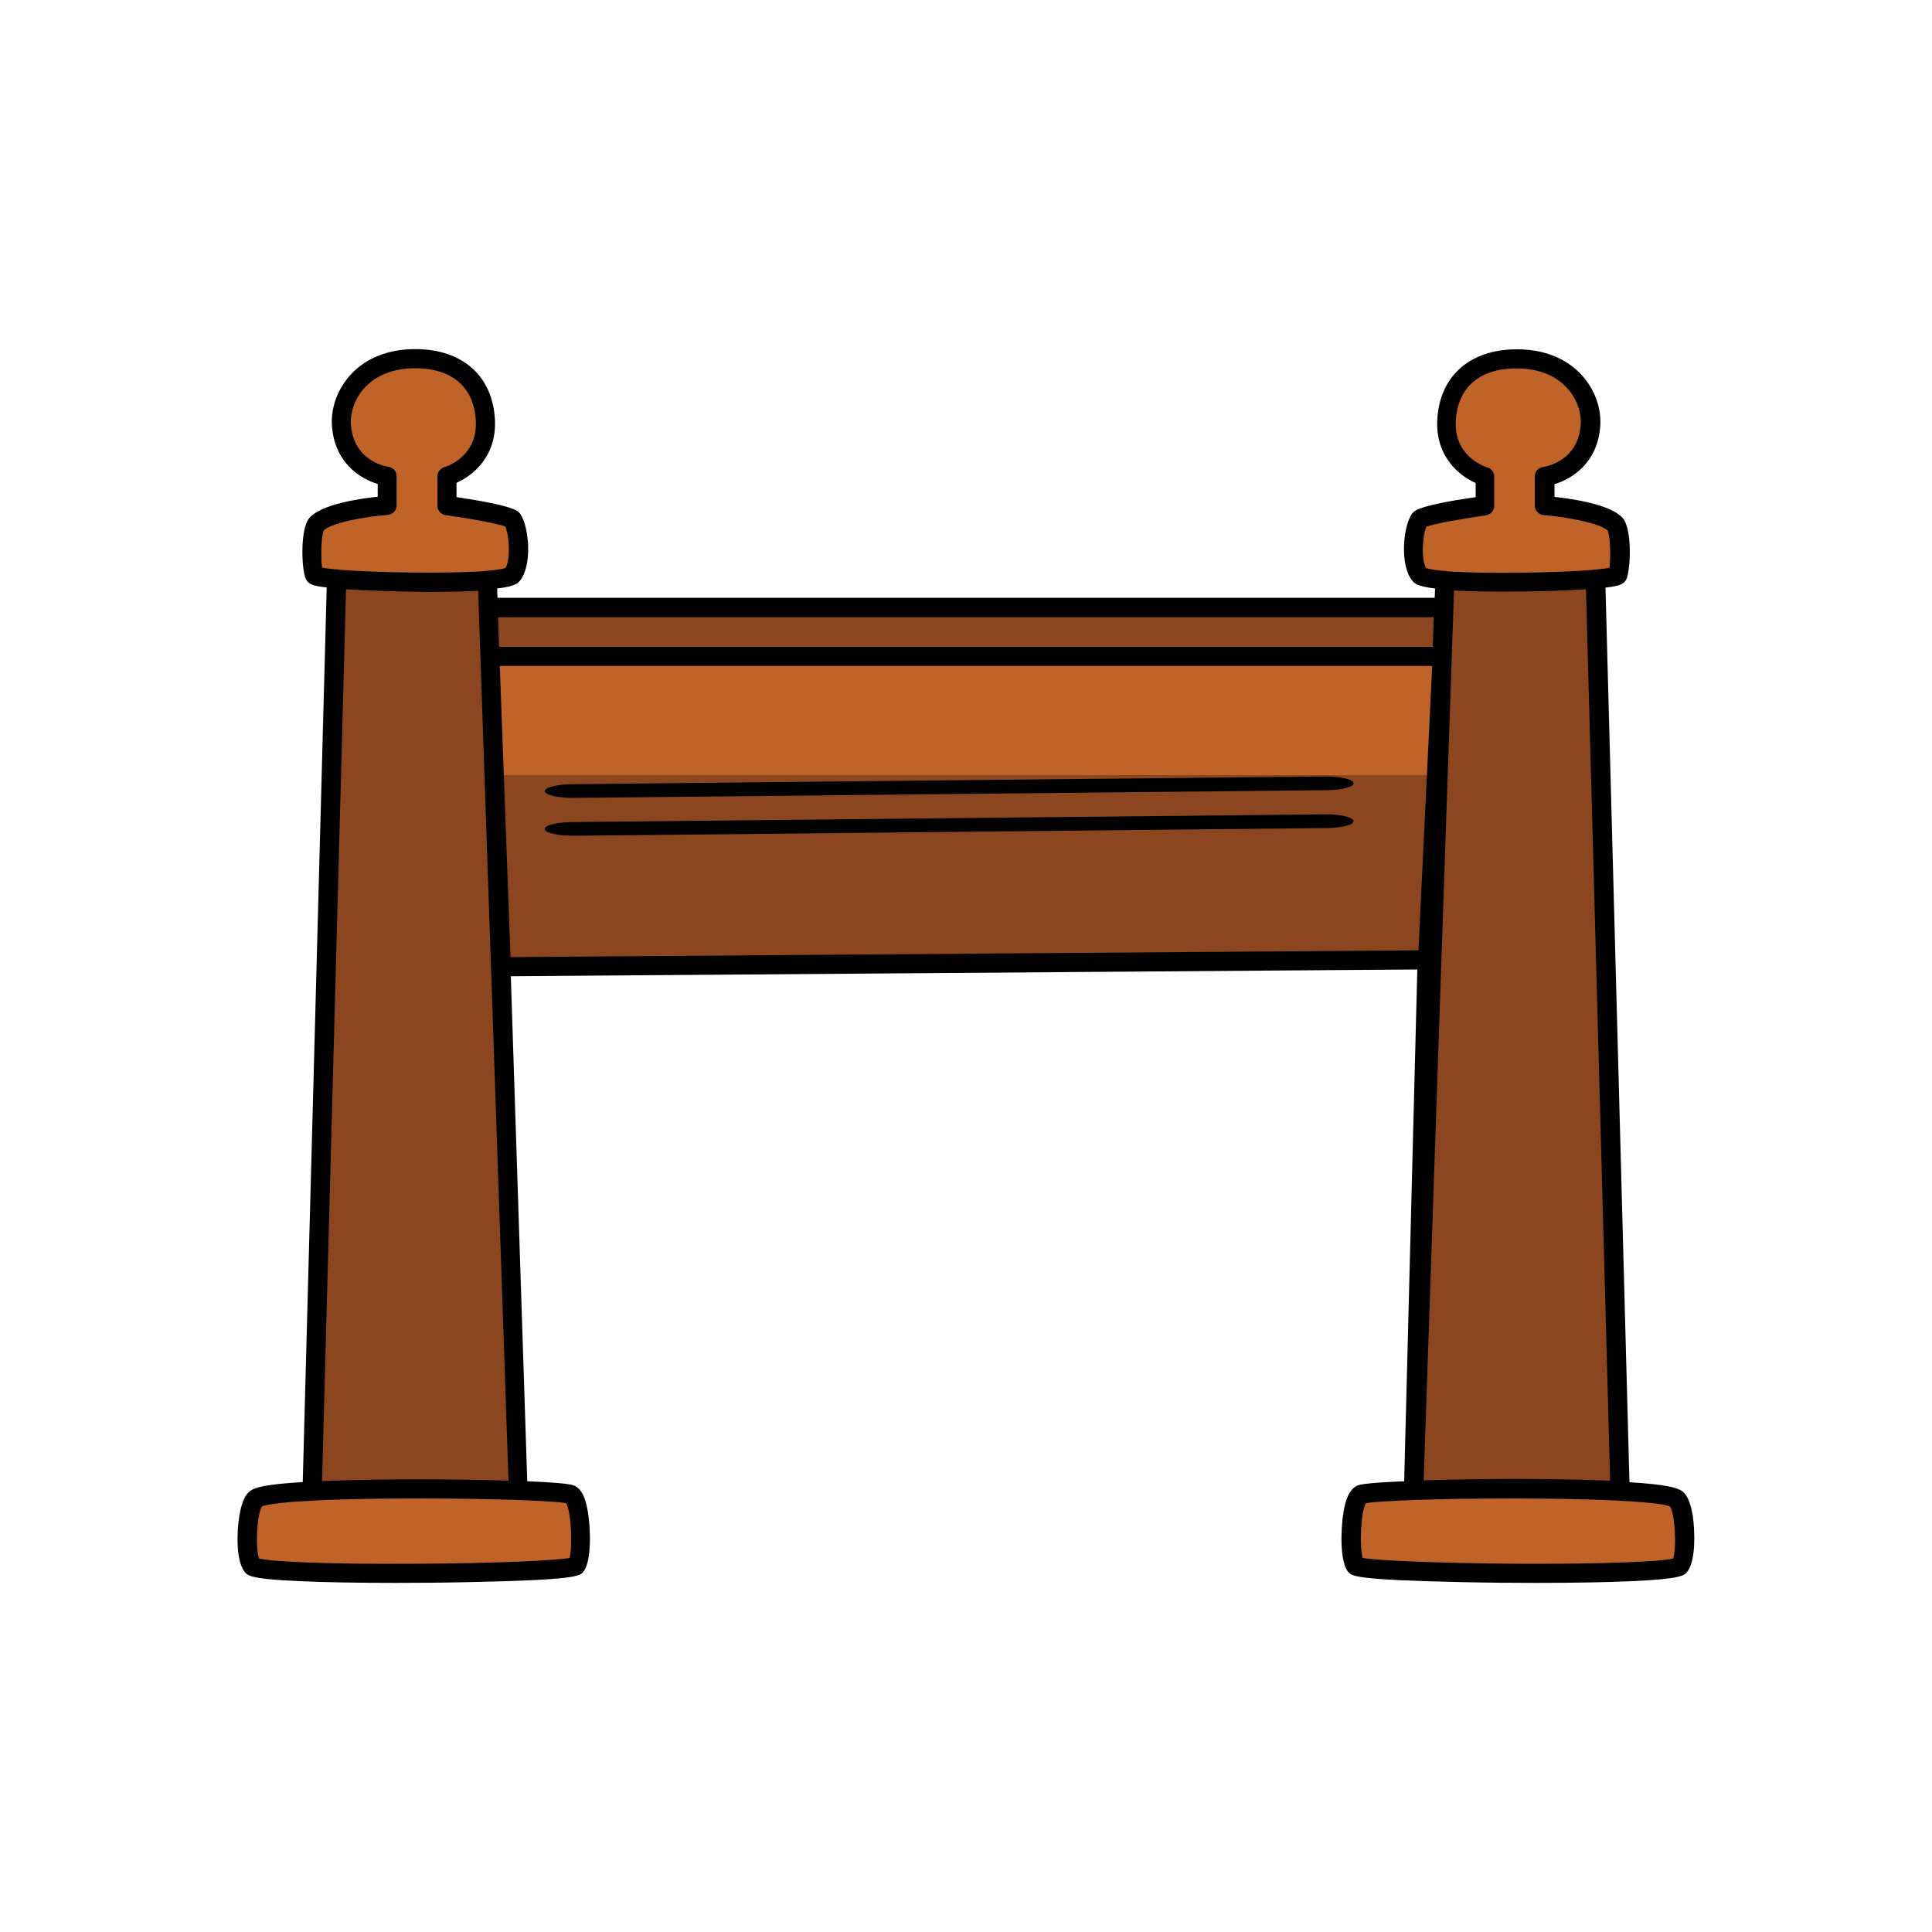
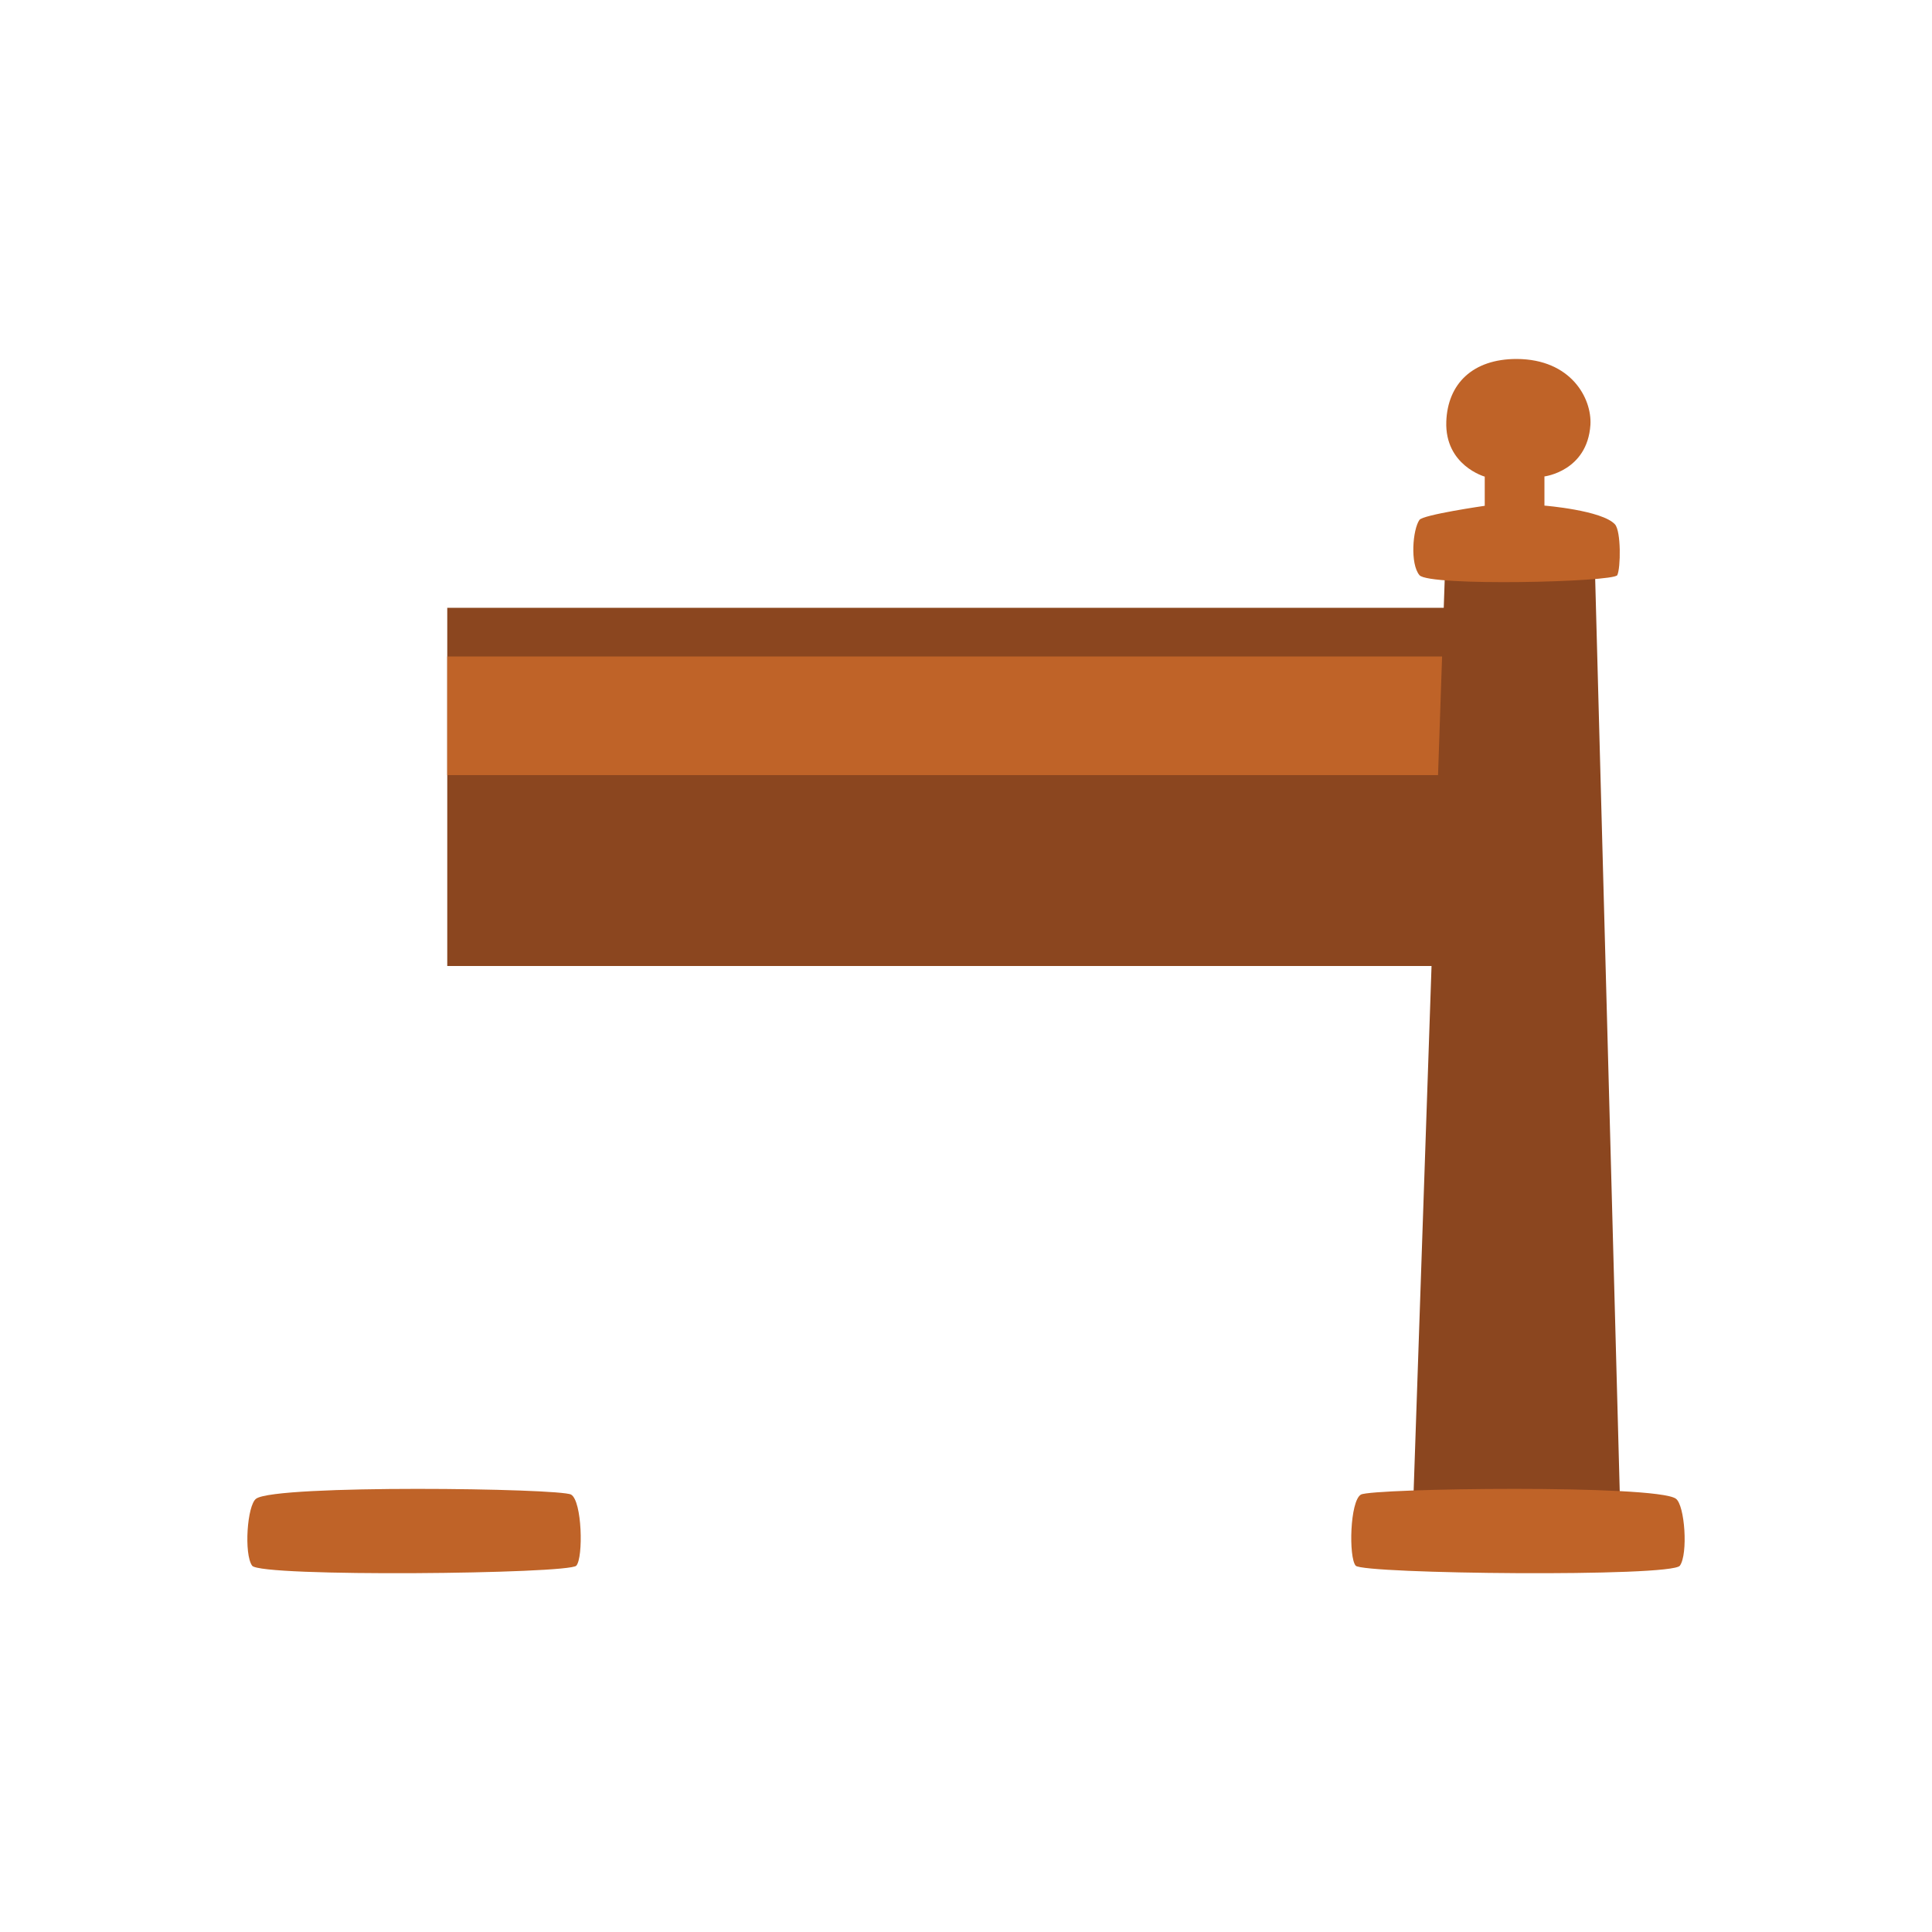
<svg xmlns="http://www.w3.org/2000/svg" version="1.1" id="Layer_1" x="0px" y="0px" viewBox="0 0 100 100" style="enable-background:new 0 0 100 100;" xml:space="preserve">
  <style type="text/css">
	.st0{fill:#8B461F;}
	.st1{fill:#BF6328;}
	.st2{fill:#010101;}
</style>
  <g>
    <g>
      <polygon class="st0" points="77.04,31.46 23.15,31.46 23.15,50 77.04,50 77.04,31.46   " />
      <polygon class="st1" points="77.04,33.98 23.15,33.98 23.15,40.12 77.04,40.12 77.04,33.98   " />
-       <polygon class="st0" points="17.45,29.35 16.14,78.04 26.86,78.04 25.2,29.35 17.45,29.35   " />
      <polygon class="st0" points="82.55,29.35 83.86,78.04 73.14,78.04 74.8,29.35 82.55,29.35   " />
      <path class="st1" d="M13.26,77.57c-0.47,0.33-0.64,2.87-0.21,3.47c0.43,0.6,16.4,0.43,16.78,0c0.37-0.43,0.3-3.35-0.27-3.68    C28.99,77.03,14.31,76.83,13.26,77.57L13.26,77.57z" />
      <path class="st1" d="M86.74,77.57c0.47,0.33,0.64,2.87,0.21,3.47c-0.43,0.6-16.4,0.43-16.78,0c-0.37-0.43-0.3-3.35,0.27-3.68    C71.01,77.03,85.69,76.83,86.74,77.57L86.74,77.57z" />
-       <path class="st1" d="M16.41,27.14c-0.32,0.35-0.3,2.26-0.12,2.63c0.18,0.36,9.75,0.59,10.24,0s0.35-2.36,0-2.86    c-0.19-0.27-3.38-0.73-3.38-0.73v-1.51c0,0,2.07-0.58,1.99-2.85c-0.07-1.95-1.36-3.24-3.64-3.24c-2.82,0.01-3.9,2.04-3.82,3.41    c0.16,2.4,2.38,2.67,2.38,2.67v1.51C20.06,26.17,17.08,26.41,16.41,27.14L16.41,27.14z" />
      <path class="st1" d="M83.59,27.14c0.32,0.35,0.3,2.26,0.12,2.63c-0.18,0.36-9.75,0.59-10.24,0c-0.49-0.59-0.35-2.36,0-2.86    c0.19-0.27,3.38-0.73,3.38-0.73v-1.51c0,0-2.07-0.58-1.99-2.85c0.07-1.95,1.36-3.24,3.64-3.24c2.82,0.01,3.9,2.04,3.82,3.41    c-0.16,2.4-2.38,2.67-2.38,2.67v1.51C79.94,26.17,82.92,26.41,83.59,27.14L83.59,27.14z" />
    </g>
-     <path class="st2" d="M74.05,49.68c0,0.27-0.3,0.5-0.68,0.5l-46.91,0.35c0,0,0,0-0.01,0c-0.38,0-0.69-0.22-0.69-0.49   c0-0.27,0.3-0.5,0.68-0.5l46.91-0.35c0,0,0,0,0.01,0C73.74,49.19,74.05,49.41,74.05,49.68z M29.72,41.3l38.94-0.4   c0.8-0.01,1.43-0.17,1.4-0.37s-0.72-0.35-1.52-0.34l-38.94,0.4c-0.8,0.01-1.43,0.17-1.4,0.37c0.03,0.19,0.68,0.34,1.46,0.34   C29.68,41.3,29.7,41.3,29.72,41.3z M29.72,43.26l38.94-0.4c0.8-0.01,1.43-0.17,1.4-0.37s-0.72-0.35-1.52-0.34l-38.94,0.4   c-0.8,0.01-1.43,0.17-1.4,0.37c0.03,0.19,0.68,0.34,1.46,0.34C29.68,43.27,29.7,43.27,29.72,43.26z M87.35,81.33   c-0.15,0.21-0.28,0.39-2.85,0.51c-1.3,0.06-3.08,0.09-5,0.09c-1.24,0-2.54-0.01-3.81-0.04c-5.54-0.11-5.73-0.32-5.9-0.52   c-0.46-0.52-0.39-2.28-0.25-3.11c0.12-0.72,0.32-1.14,0.64-1.33c0.13-0.07,0.3-0.17,2.5-0.26l0.68-26.49l-46.92,0.35l0.85,26.14   c2.2,0.09,2.37,0.19,2.5,0.26c0.32,0.18,0.52,0.6,0.64,1.33c0.14,0.83,0.21,2.58-0.25,3.11c-0.17,0.2-0.36,0.41-5.9,0.52   c-1.26,0.03-2.56,0.04-3.8,0.04c-1.92,0-3.7-0.03-5-0.09c-2.56-0.11-2.69-0.3-2.84-0.51c-0.43-0.6-0.39-2.05-0.25-2.88   c0.15-0.9,0.4-1.16,0.57-1.29l0,0c0.23-0.16,0.73-0.33,2.71-0.45l1.24-46.3c-0.02,0-0.03,0-0.05-0.01   c-0.62-0.07-0.9-0.15-1.03-0.43c-0.22-0.46-0.32-2.61,0.2-3.18c0.63-0.69,2.56-0.98,3.52-1.08v-0.66   c-0.94-0.28-2.25-1.13-2.37-3.04c-0.06-0.92,0.31-1.91,0.99-2.64c0.55-0.59,1.58-1.3,3.32-1.3c0,0,0.01,0,0.01,0   c2.46,0,4.03,1.42,4.12,3.71c0.07,1.83-1.12,2.83-1.99,3.21v0.74c3,0.45,3.18,0.71,3.3,0.87c0.46,0.67,0.63,2.67-0.02,3.46   c-0.1,0.12-0.24,0.29-1.18,0.4l0.02,0.48h48.51l0.02-0.48c-0.95-0.11-1.08-0.28-1.18-0.4c-0.65-0.79-0.49-2.79-0.02-3.46   c0.11-0.16,0.3-0.43,3.3-0.87V25c-0.87-0.38-2.06-1.38-1.99-3.21c0.09-2.29,1.66-3.71,4.12-3.71c0,0,0.01,0,0.01,0   c1.74,0,2.76,0.71,3.32,1.3c0.68,0.73,1.05,1.71,0.99,2.64c-0.12,1.91-1.43,2.76-2.37,3.04v0.66c0.96,0.1,2.89,0.39,3.52,1.08   c0.52,0.57,0.42,2.72,0.2,3.18c-0.13,0.28-0.41,0.35-1.03,0.43c-0.02,0-0.04,0-0.05,0.01l1.24,46.3c1.97,0.12,2.47,0.29,2.71,0.45   c0,0,0,0,0,0c0.17,0.12,0.42,0.39,0.57,1.29C87.73,79.28,87.78,80.73,87.35,81.33z M73.81,29.4c0.16,0.06,0.49,0.11,0.92,0.15   c0.02,0,0.03,0,0.05,0c0.01,0,0.01,0,0.02,0c0.04,0,0.08,0.01,0.11,0.02c1.93,0.14,5.68,0.08,7.53-0.07   c0.04-0.01,0.07-0.02,0.11-0.02c0.02,0,0.03,0,0.05,0c0.3-0.03,0.54-0.06,0.7-0.09c0.08-0.49,0.05-1.66-0.09-1.93   c-0.36-0.36-1.99-0.69-3.31-0.8c-0.26-0.02-0.46-0.24-0.46-0.49v-1.51c0-0.25,0.19-0.46,0.44-0.49c0.07-0.01,1.81-0.26,1.94-2.21   c0.03-0.51-0.14-1.27-0.73-1.9c-0.6-0.65-1.5-0.99-2.6-0.99c0,0-0.01,0-0.01,0c-1.92,0-3.06,1.01-3.13,2.76   c-0.07,1.84,1.56,2.34,1.63,2.36c0.21,0.06,0.36,0.26,0.36,0.48v1.51c0,0.25-0.18,0.45-0.42,0.49c-1.23,0.18-2.7,0.44-3.09,0.59   C73.63,27.69,73.55,28.96,73.81,29.4z M75.26,30.56l-0.03,0.89c0,0,0,0,0,0c0,0,0,0,0,0l-1.3,38.09c0,0,0,0,0,0c0,0,0,0,0,0   l-0.24,7.08c1.4-0.04,3.08-0.07,4.7-0.07c0.01,0,0.02,0,0.03,0c1.34,0,3.23,0.02,4.92,0.09L82.09,30.5   c-1.15,0.08-2.73,0.12-4.23,0.12c-0.08,0-0.17,0-0.25,0C76.61,30.62,75.85,30.6,75.26,30.56z M26.46,50.53l46.91-0.35l0.76-15.71   H25.87L26.46,50.53z M25.78,31.95l0.05,1.53h48.33l0.05-1.53H25.78z M17.39,29.47c0.02,0,0.03,0,0.05,0c0.04,0,0.08,0.01,0.11,0.02   c1.85,0.15,5.6,0.21,7.53,0.07c0.04-0.01,0.07-0.02,0.11-0.02c0.02,0,0.04,0,0.06,0c0.43-0.04,0.76-0.08,0.92-0.15   c0.26-0.43,0.19-1.71-0.02-2.14c-0.39-0.15-1.86-0.42-3.09-0.59c-0.24-0.03-0.42-0.24-0.42-0.49v-1.51c0-0.22,0.15-0.42,0.36-0.48   c0.07-0.02,1.7-0.51,1.63-2.36c-0.07-1.75-1.21-2.76-3.13-2.76c0,0-0.01,0-0.01,0c-1.09,0-1.99,0.34-2.6,0.99   c-0.59,0.63-0.76,1.39-0.73,1.9c0.13,1.95,1.87,2.2,1.94,2.21c0.25,0.03,0.43,0.24,0.43,0.49v1.51c0,0.26-0.2,0.47-0.46,0.49   c-1.32,0.1-2.95,0.44-3.31,0.8c-0.14,0.27-0.16,1.43-0.09,1.93C16.86,29.42,17.1,29.45,17.39,29.47z M17.91,30.5l-1.24,46.16   c1.69-0.07,3.57-0.09,4.92-0.09c0.01,0,0.02,0,0.03,0c1.62,0,3.29,0.02,4.7,0.07l-0.24-7.08c0,0,0,0,0,0c0,0,0,0,0,0l-1.3-38.09   c0,0,0,0,0,0c0,0,0,0,0,0l-0.03-0.89c-0.59,0.03-1.36,0.05-2.34,0.06c-0.08,0-0.17,0-0.25,0C20.65,30.62,19.06,30.57,17.91,30.5z    M29.3,77.8c-0.59-0.11-3.61-0.24-7.67-0.24c-0.04,0-0.09,0-0.13,0c-5.52,0-7.57,0.25-7.94,0.41c-0.27,0.4-0.35,2.17-0.15,2.7   c0.63,0.16,3.51,0.3,8.08,0.27c4.18-0.02,7.26-0.17,7.99-0.3C29.64,80.07,29.57,78.23,29.3,77.8z M73.37,50.18L73.37,50.18   l-46.91,0.35l0,0L73.37,50.18z M86.44,77.97c-0.37-0.16-2.42-0.4-7.94-0.41c-2.12,0-3.96,0.03-5.33,0.08c0,0,0,0,0,0c0,0,0,0,0,0   c-1.3,0.05-2.18,0.11-2.47,0.16c-0.27,0.43-0.34,2.27-0.17,2.84c0.73,0.13,3.81,0.27,7.99,0.3c4.57,0.02,7.44-0.11,8.08-0.27   C86.79,80.14,86.7,78.36,86.44,77.97z" />
  </g>
</svg>